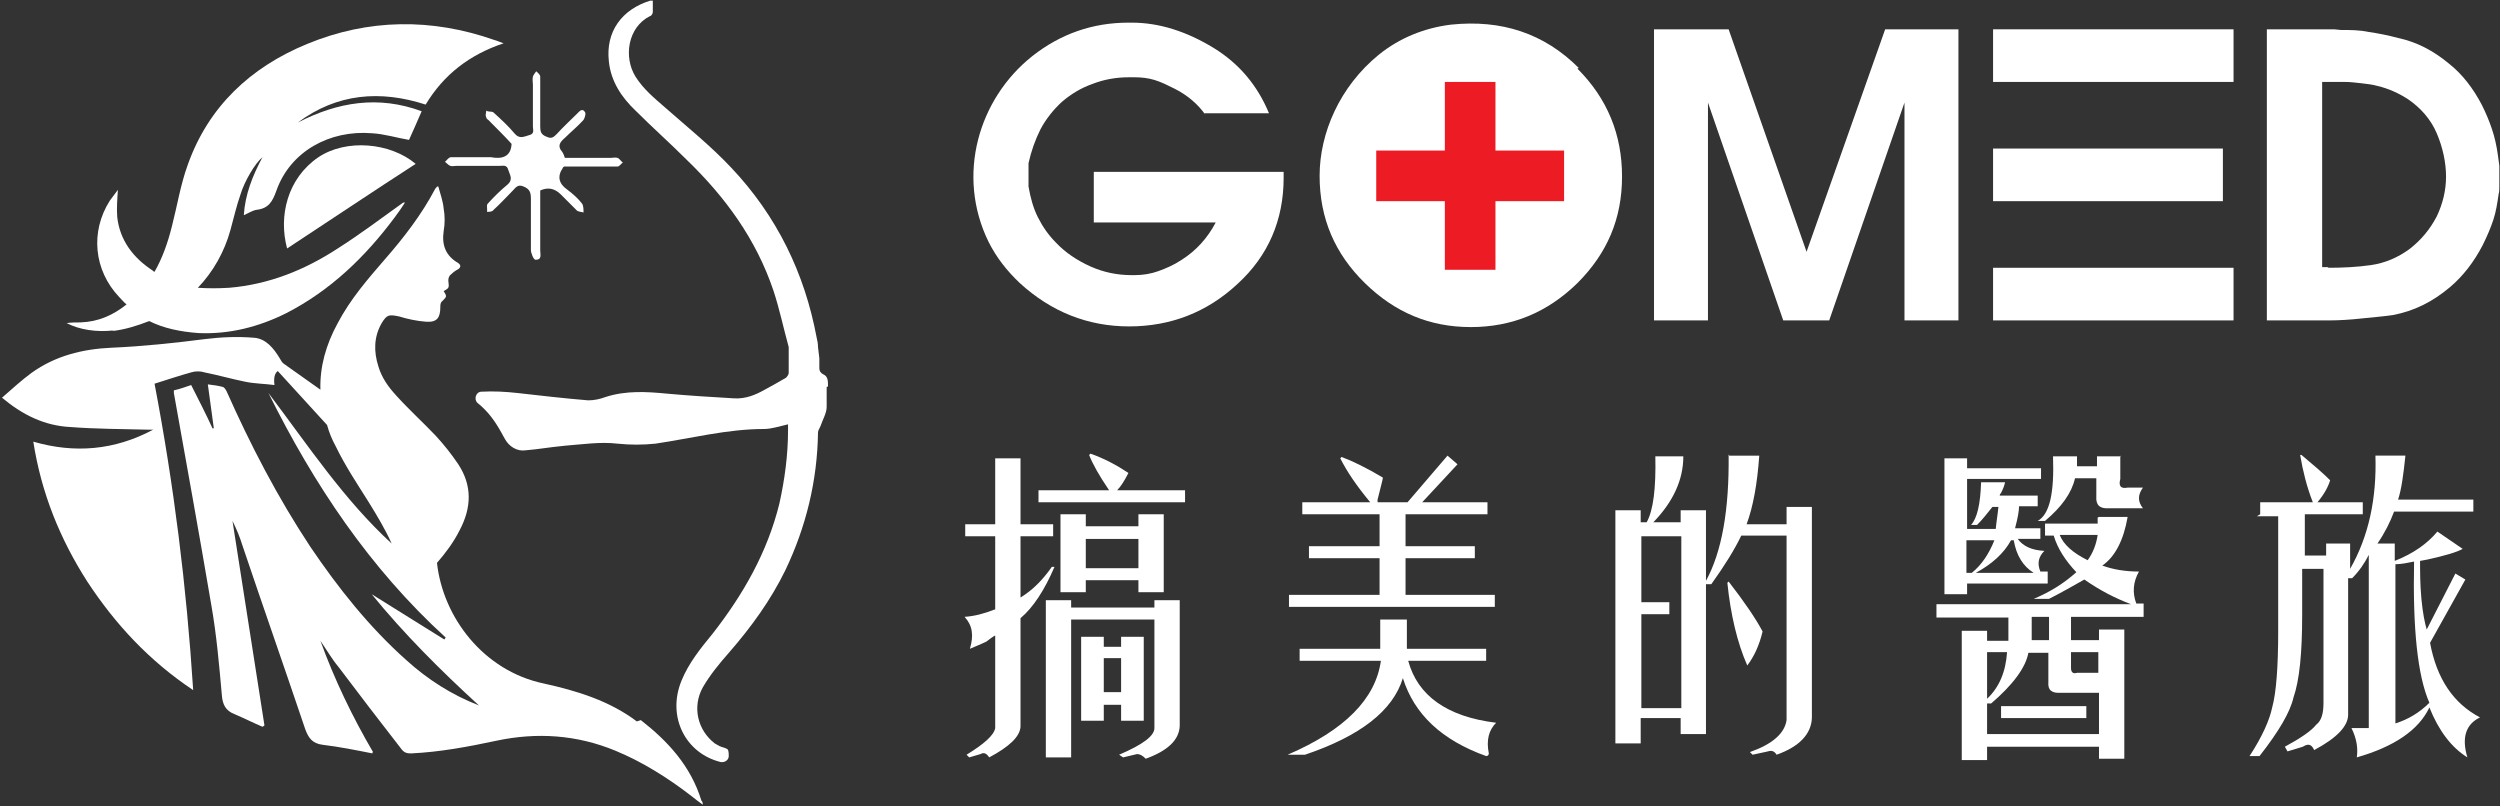
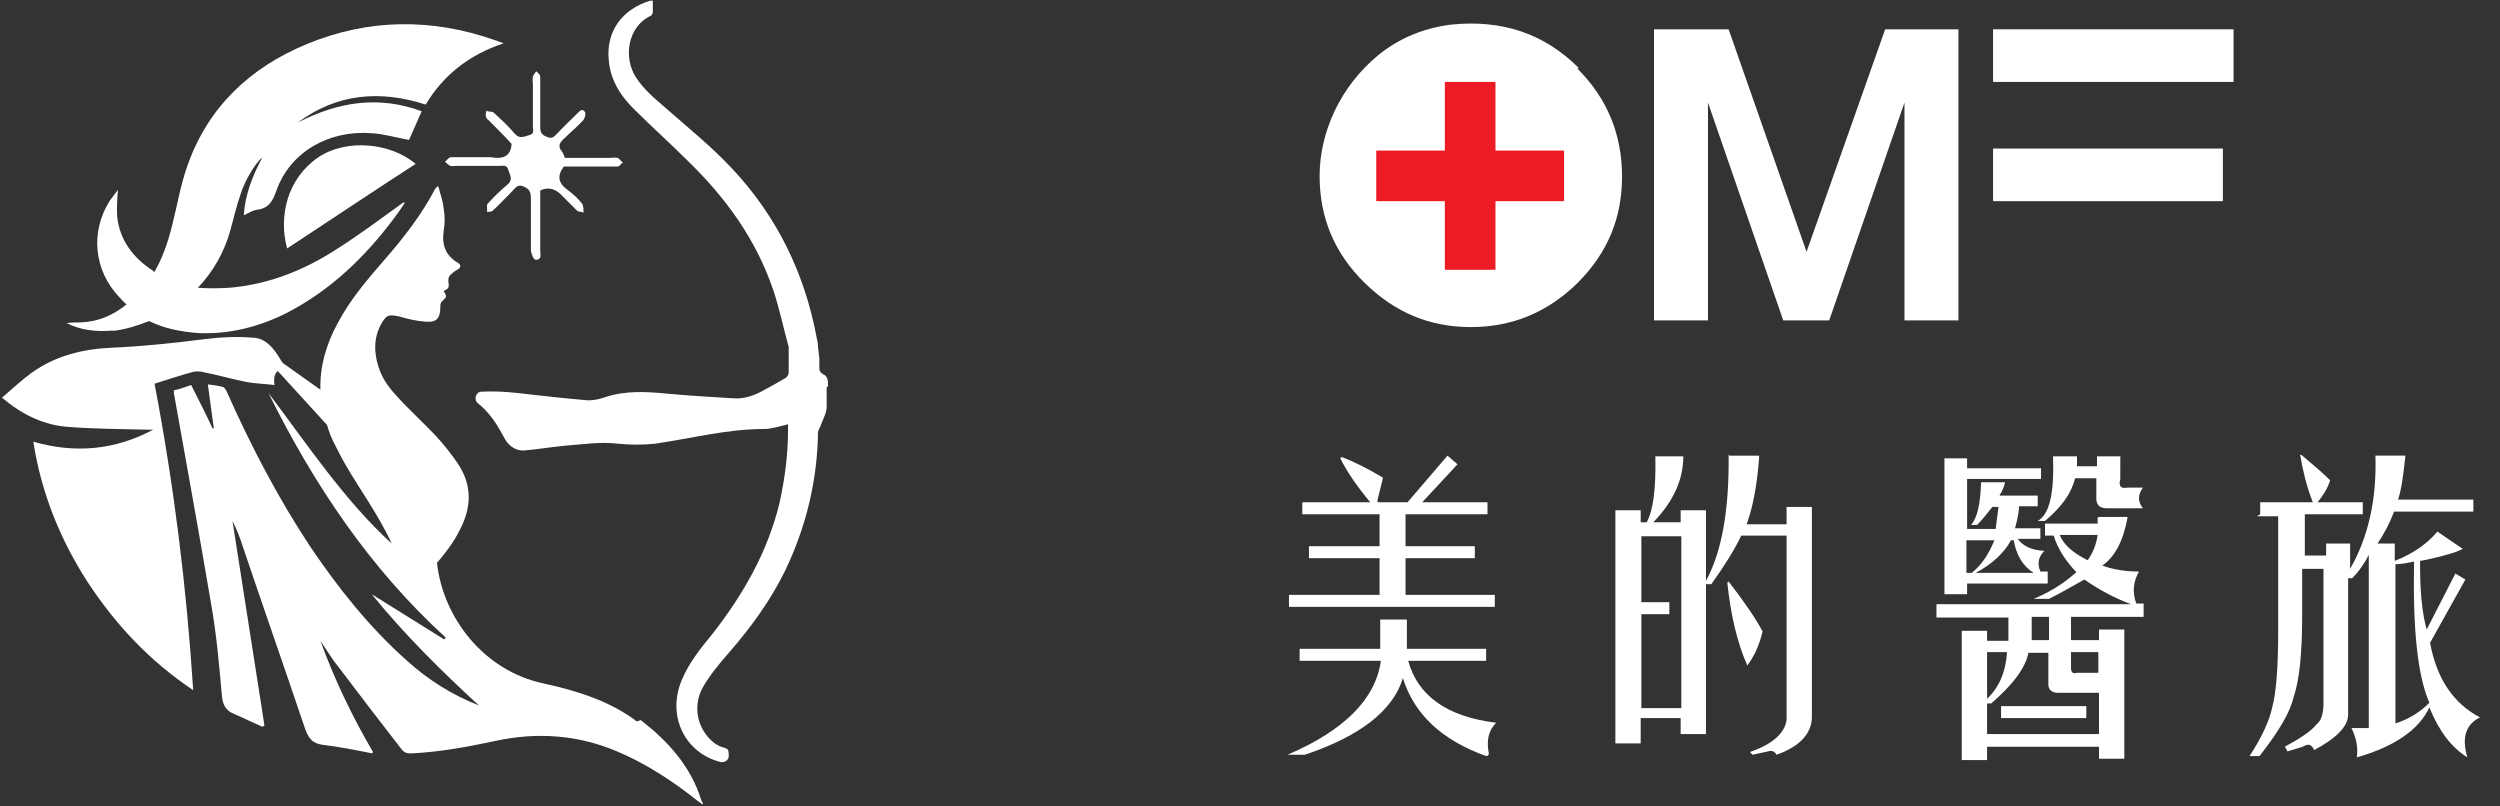
<svg xmlns="http://www.w3.org/2000/svg" id="_圖層_1" version="1.1" viewBox="0 0 375.3 121">
  <rect x="0" y="0" width="375.3" height="121" fill="#333333" stroke="none" />
  <defs>
    <style>
      .st0 {
        fill: #fff;
      }

      .st1 {
        fill: #ed1c24;
      }
    </style>
  </defs>
  <g>
    <path class="st0" d="M73,16.6c0,.3-.2.7,0,1,0,.3.4.4.6.7,1.1,1.1,2.2,2.2,3.2,3.3-.1,2-1.5,2.3-3.1,2-.7,0-1.3,0-2,0-1.3,0-2.7,0-4,0-.3,0-.6.4-.9.7.3.2.5.5.8.6.3.1.6,0,.9,0,2.2,0,4.3,0,6.5,0,.5,0,1.1-.2,1.3.6.2.7.8,1.4-.1,2.2-1.1.9-2.1,1.9-3,2.9-.2.2,0,.8-.1,1.2.4,0,.8,0,1-.3,1-.9,1.9-1.9,2.8-2.8.5-.5.8-1.1,1.7-.7,1,.4,1.1,1,1.1,1.9,0,2.5,0,5.1,0,7.6,0,.5.4,1.5.7,1.5,1,0,.7-.8.7-1.4,0-3,0-6,0-9q1.7-.8,3.1.6c.8.8,1.6,1.6,2.4,2.4.2.2.7.2,1,.3,0-.4,0-1-.2-1.3-.6-.8-1.4-1.5-2.2-2.1-1.3-.9-1.6-2-.7-3.3,0,0,0-.1.2-.2,1.2,0,2.3,0,3.5,0,1.5,0,3,0,4.5,0,.3,0,.5-.4.8-.6-.3-.2-.5-.6-.8-.7-.3-.1-.7,0-1,0-2.3,0-4.6,0-6.9,0-.1-.3-.2-.6-.4-.9-.8-.9-.3-1.5.4-2.1.9-.9,1.9-1.7,2.8-2.7.2-.3.4-1,.2-1.2-.4-.6-.8-.1-1.1.2-1,1-2.1,2-3.1,3.1-.5.5-.8.8-1.6.4-.8-.3-.9-.8-.9-1.5,0-2.1,0-4.1,0-6.2,0-.4,0-.9,0-1.3,0-.3-.4-.6-.6-.8-.2.3-.4.5-.5.8-.1.4,0,.8,0,1.2,0,2.1,0,4.2,0,6.3,0,.5.3,1.1-.6,1.3-.7.2-1.4.6-2.1-.2-1-1.2-2.1-2.2-3.2-3.2-.2-.2-.6-.1-.9-.2Z" />
    <path class="st0" d="M95.6,108.3c-4.1-3.1-9-4.6-14-5.7-9-1.9-15.1-9.9-16-18.1,1.3-1.5,2.5-3.1,3.4-4.9,1.8-3.4,1.9-6.7-.2-9.9-1-1.5-2.2-3-3.4-4.3-1.9-2-4-3.9-5.9-6-1.2-1.3-2.2-2.7-2.7-4.4-.7-2.2-.7-4.4.5-6.5.8-1.3,1.1-1.3,2.6-1,1.3.4,2.7.7,4.1.8,1.6.1,2.1-.6,2.1-2.2,0-.3,0-.7.3-.9.7-.7.7-.7.2-1.5.9-.5.8-.5.7-1.6,0-.3.1-.7.4-.9.3-.3.7-.6,1.1-.8.4-.3.4-.6,0-.9-1.9-1.1-2.5-2.7-2.2-4.8.2-1.1.2-2.3,0-3.4-.1-1.1-.5-2.2-.8-3.3,0,0-.1,0-.2,0,0,.1-.2.2-.3.4-2,3.8-4.7,7.3-7.5,10.5-2.6,3-5.2,6-7.1,9.6-1.8,3.3-2.7,6.6-2.6,10-1.8-1.3-3.7-2.6-5.5-3.9-.3-.2-.4-.5-.6-.8-.9-1.5-2.1-3-3.9-3.1-2.4-.2-4.9-.1-7.3.2-4.7.6-9.4,1.1-14.1,1.3-4.3.2-8.4,1.2-12,3.8-1.5,1.1-2.9,2.4-4.4,3.7,3.1,2.6,6.4,4.2,10.2,4.4,3.9.3,7.8.3,11.7.4.2,0,.4,0,.8,0-5.8,3.1-11.8,3.6-18,1.8,1.2,7.7,4,14.6,8.1,21,4.2,6.4,9.3,11.9,15.9,16.3-1-15.6-2.9-30.8-5.8-46,1.9-.6,3.7-1.2,5.5-1.7.6-.2,1.4-.2,2,0,2,.4,4.1,1,6.1,1.4,1.4.3,2.9.3,4.4.5q-.2-1.6.5-2.1c2.5,2.7,4.9,5.4,7.4,8.1.3,1.1.7,2.1,1.3,3.2,1.4,2.9,3.2,5.6,4.9,8.3,1.3,2.1,2.5,4.1,3.5,6.3-7.2-6.6-12.6-14.8-18.5-22.6,6.8,13.7,15.2,26.3,26.6,36.7,0,0-.1.2-.2.3-3.7-2.3-7.4-4.6-10.9-6.8,4.8,5.9,10.3,11.4,16.1,16.7-4.1-1.6-7.7-3.9-10.9-6.8-5.6-5-10.2-10.8-14.4-17-4.9-7.4-9-15.3-12.6-23.4-.1-.2-.3-.5-.5-.6-.7-.2-1.5-.3-2.3-.4.3,2.3.6,4.4.9,6.6,0,0-.2,0-.2,0-1-2.2-2.1-4.3-3.2-6.5-.9.3-1.7.6-2.6.8,0,.2,0,.3,0,.4,1.9,10.6,3.8,21.1,5.6,31.7.8,4.5,1.2,9.1,1.6,13.6.1,1.5.6,2.4,1.9,2.9,1.4.6,2.8,1.3,4.2,1.9,0,0,.2-.1.3-.2-1.6-10.2-3.2-20.5-4.8-30.7.6,1.2,1.1,2.4,1.5,3.7,3.1,9.2,6.3,18.3,9.4,27.5.5,1.4,1.1,2.2,2.6,2.4,2.5.3,5,.8,7.5,1.3,0,0,0-.2.1-.2-3.1-5.3-5.8-10.9-7.9-16.7.9,1.3,1.7,2.7,2.7,3.9,3.1,4.1,6.3,8.3,9.5,12.4.4.5.8.6,1.4.6,4.3-.2,8.6-1,12.8-1.9,6.1-1.3,12.1-.9,17.9,1.5,4.1,1.7,7.9,4.1,11.4,6.8.5.4,1,.8,1.7,1.3,0-.4-.1-.5-.2-.6-1.6-5.2-5-8.9-9.1-12.1ZM60.8,66.9s0,0,0,.1c0,0,0,0,0,0,0,0,0,0,0,0Z" />
    <path class="st0" d="M16.8,49.7c1.9-.2,3.8-.8,5.6-1.5,2.2,1.1,4.7,1.6,7.4,1.8,4.6.2,9-.9,13.2-3,6.6-3.4,11.8-8.4,16.2-14.3.6-.8,1.1-1.5,1.6-2.3-.2,0-.3,0-.4.1-3.2,2.3-6.4,4.7-9.7,6.8-4.9,3.2-10.3,5.4-16.3,5.9-1.6.1-3.2.1-4.7,0,2.3-2.4,4-5.4,4.9-8.7.5-1.8.9-3.6,1.5-5.3.6-2,2.2-4.7,3.3-5.6-1.5,2.8-2.6,5.6-2.8,8.7.7-.3,1.3-.7,1.9-.8,1.8-.2,2.4-1.2,3-2.9,2.1-5.9,8-9.1,14.3-8.6,1.9.1,3.8.7,5.6,1,.6-1.3,1.2-2.7,1.9-4.3-6.5-2.4-12.6-1.4-18.6,1.7,5.9-4.4,12.4-4.9,19.2-2.7,2.7-4.5,6.6-7.5,11.7-9.2-.6-.2-1-.4-1.4-.5-9.4-3.3-18.9-3.2-28.1.6-8.5,3.5-14.8,9.4-17.9,18.1-1.1,3-1.6,6.2-2.4,9.3-.6,2.4-1.4,4.7-2.6,6.8-.1,0-.2-.1-.3-.2-2.9-1.9-4.9-4.5-5.3-8-.1-1.3,0-2.7.1-4.1-.4.5-.8,1.1-1.2,1.6-3,4.7-2.4,10.5,1.4,14.5.4.4.7.8,1.1,1.1-2,1.6-4.2,2.6-6.9,2.7-.7,0-1.3,0-2.1.1,1.9,1,4.5,1.4,7.1,1.1Z" />
    <path class="st0" d="M47.8,23.6c-4.7,3.2-6,8.9-4.7,13.7,6.4-4.2,12.8-8.5,19.3-12.7-3.8-3.2-10.4-3.8-14.6-1Z" />
    <path class="st0" d="M124.3,58c0-.8,0-1.5-.7-1.8-.4-.2-.6-.5-.6-.9v-1.5c0,0-.2-1.7-.2-1.7,0,0,0,0,0,0,0-.5-.1-1-.2-1.4-1.8-9.7-6-18.3-12.8-25.5-3.1-3.3-6.6-6.1-10-9.1-1.6-1.4-3.2-2.7-4.4-4.6-1.8-2.9-1.2-7.4,2.2-9.1.2,0,.4-.4.4-.6,0-.6,0-1.1,0-1.7-.2,0-.3,0-.4,0-4.2,1.3-6.7,4.6-6.2,9.1.3,3,1.9,5.4,4,7.4,2.5,2.5,5.2,4.9,7.7,7.4,5.8,5.6,10.4,11.9,13,19.6.9,2.7,1.5,5.6,2.3,8.5v1.6c0,.8,0,1.6,0,2.3,0,.2-.2.5-.4.7-1,.6-2.1,1.2-3.2,1.8-1.4.8-2.9,1.4-4.6,1.3-3.4-.2-6.7-.4-10-.7-3.1-.3-6.2-.5-9.3.5-.8.3-1.7.5-2.6.5-3.6-.3-7.1-.7-10.6-1.1-1.8-.2-3.6-.3-5.4-.2-.9,0-1.2,1.2-.6,1.7,1.6,1.3,2.6,2.7,3.6,4.5.2.4.4.7.5.9.6,1.1,1.8,1.9,3.1,1.7,0,0,0,0,0,0,2.3-.2,3-.4,6-.7,2.6-.2,5.2-.6,7.8-.3,1.9.2,3.8.2,5.7,0,5.4-.8,10.8-2.2,16.3-2.2,1.1,0,2.3-.4,3.6-.7,0,0,0,0,0,0,0,.4,0,.6,0,.9,0,3.7-.5,7.4-1.3,11-1.8,7.3-5.4,13.6-10,19.5-1.8,2.2-3.6,4.4-4.7,7.1-2.2,5.4.6,10.9,5.9,12.2.6.1,1.2-.3,1.2-.9,0-.3,0-.6-.1-.9-.1-.3-.9-.4-1.3-.6-.2-.1-.5-.3-.7-.4-2.6-2-3.4-5.5-1.8-8.4,1.1-1.9,2.5-3.6,4-5.3,3.3-3.8,6.2-7.8,8.4-12.3,3.1-6.5,4.8-13.4,4.9-20.7,0-.3.3-.7.4-1,.3-.9.9-1.9.9-2.8,0-1,0-2,0-3Z" />
  </g>
-   <path class="st0" d="M181,17.3c-1.1-1.6-2.7-3-4.7-4-1-.5-2-1-3-1.3-1-.3-2-.4-3-.4h-.8c-1.9,0-3.7.3-5.5,1-1.7.6-3.2,1.5-4.6,2.7-1.3,1.2-2.4,2.6-3.2,4.1-.8,1.6-1.4,3.3-1.8,5.1,0,.4,0,.7,0,.9v2.6c.3,1.7.7,3.2,1.4,4.6.7,1.4,1.6,2.7,2.7,3.8,1.4,1.5,3.2,2.7,5.2,3.6,2,.9,4.1,1.3,6.1,1.3h.6c1.2,0,2.4-.2,3.5-.6,1.1-.4,2.3-.9,3.5-1.7,2.2-1.4,3.9-3.3,5.1-5.6h-18.3v-7.6h28.5v.9c0,6.3-2.3,11.7-6.9,15.9-4.6,4.3-10.1,6.4-16.3,6.4s-11.7-2.2-16.4-6.5c-1.9-1.8-3.5-3.8-4.7-6.2-4.9-10-1.5-21.5,6.6-27.9,4.2-3.3,9-5,14.4-5h.5c4.1,0,8.2,1.3,12.3,3.8,3.9,2.4,6.6,5.7,8.3,9.8h-9.7Z" />
  <path class="st0" d="M236.8,10.3c4.5,4.5,6.7,9.9,6.7,16.2s-2.2,11.5-6.7,16c-4.5,4.4-9.8,6.6-16,6.6s-11.4-2.2-15.9-6.6c-4.5-4.4-6.8-9.7-6.8-16.1s3-13.4,8.9-18.2c3.1-2.5,6.8-4,10.8-4.5,7.6-.8,14,1.3,19.2,6.5Z" />
  <path class="st0" d="M248.5,4.4h11l11.7,33.4,11.8-33.4h11v43.7h-8.1V15.4l-11.3,32.7h-6.9l-11.3-32.7v32.7h-8.1V4.4Z" />
-   <path class="st0" d="M340.3,4.4h10.1c0,0,1,.1,1,.1,1.4,0,2.8,0,4.2.3,1.4.2,2.9.5,4.4.9,2.8.6,5.3,1.9,7.7,3.9,2,1.6,3.6,3.7,4.9,6.2.6,1.2,1.1,2.4,1.5,3.6.4,1.2.7,2.5.9,4l.2,1.5v1.6c0,0,0,1.3,0,1.3,0,.6,0,1-.1,1.3-.2,1.4-.4,2.7-.8,3.9-.4,1.2-.9,2.4-1.6,3.8-1.3,2.5-2.9,4.6-4.9,6.3-2.6,2.2-5.4,3.6-8.6,4.2-1.3.2-2.8.3-4.6.5-1.8.2-3.5.3-5,.3h-9.3V4.4ZM349.4,40.2c2.3,0,4.4-.1,6.5-.4,2.1-.3,4-1.1,5.8-2.4,1.8-1.4,3.1-3,4.1-4.9.9-1.9,1.4-3.9,1.4-6s-.5-4.4-1.4-6.5-2.4-3.8-4.3-5.1c-1.4-.9-2.9-1.6-4.6-2-.7-.2-1.5-.3-2.4-.4-.9-.1-1.7-.2-2.5-.2h-1.4c0,0-1.4,0-1.4,0h-.6c0,0,0,27.8,0,27.8h1Z" />
  <g>
-     <rect class="st0" x="299.2" y="40.2" width="36.1" height="7.9" />
    <rect class="st0" x="299.2" y="22.3" width="34.5" height="7.9" />
    <rect class="st0" x="299.2" y="4.4" width="36.1" height="7.9" />
  </g>
  <polygon class="st1" points="234.8 22.6 224.5 22.6 224.5 12.3 216.9 12.3 216.9 22.6 206.6 22.6 206.6 30.2 216.9 30.2 216.9 40.5 224.5 40.5 224.5 30.2 234.8 30.2 234.8 22.6" />
-   <path class="st0" d="M149.4,91.5v-11h-4.5v-1.8h4.5v-9.9h3.8v9.9h4.9v1.8h-4.9v9.2c1.8-1.1,3.3-2.6,4.7-4.6h.4c-1.5,3.5-3.2,6.1-5.1,7.7v16.3c-.1,1.5-1.7,3-4.7,4.6-.4-.6-.8-.8-1.3-.5l-1.7.5-.4-.4c2.6-1.6,4.1-2.9,4.3-4v-13.9c-.4.2-.8.5-1.3.9-.8.4-1.6.7-2.5,1.1.6-2,.4-3.5-.8-4.8,1.5-.1,3-.5,4.5-1.1ZM155.9,75.4v-1.8h10.6c-1.5-2.2-2.5-4-3-5.3l.2-.2c2,.7,3.9,1.7,5.7,2.9-.6,1.2-1.2,2.1-1.7,2.6h10.2v1.8h-21.9ZM160.8,113.7h-3.8v-23.6h3.8v1.1h12.5v-1.1h3.8v18.9c-.1,2.1-1.8,3.7-5.1,4.9-.5-.5-.9-.7-1.3-.7l-2.1.5-.6-.4c3.5-1.5,5.3-2.8,5.3-4v-16.3h-12.5v20.7ZM174.7,88.9h-3.8v-1.8h-7.9v1.8h-3.8v-11.7h3.8v1.8h7.9v-1.8h3.8v11.7ZM165.7,105.8v2.4h-3.4v-12.6h3.4v1.5h2.6v-1.5h3.4v12.6h-3.4v-2.4h-2.6ZM163,80.9v4.4h7.9v-4.4h-7.9ZM165.7,98.8v5.1h2.6v-5.1h-2.6Z" />
  <path class="st0" d="M195.1,99.2v-1.8h12.1v-4.4h4v4.4h11.9v1.8h-11.7c1.4,5.2,5.8,8.4,13.2,9.3-1.1,1.1-1.5,2.6-1.1,4.6,0,.2-.1.4-.4.4-6.7-2.4-10.8-6.3-12.5-11.7-1.5,4.9-6.4,8.7-14.7,11.5h-2.6c8.6-3.7,13.2-8.4,14-14.1h-12.1ZM195.5,77.2v-1.8h10.2c-2-2.4-3.5-4.6-4.5-6.6l.2-.2c1.6.6,3.7,1.6,6.2,3.1,0,.2-.3,1.3-.8,3.3v.4h4.5l6-7,1.5,1.3-5.3,5.7h9.8v1.8h-12.3v4.8h10.4v1.8h-10.4v5.5h13.4v1.8h-30.9v-1.8h13.6v-5.5h-10.6v-1.8h10.6v-4.8h-11.7Z" />
  <path class="st0" d="M259.6,68.4h4.5c-.3,4.2-.9,7.6-1.9,10.3h6v-2.6h3.8v31.7c-.1,2.4-1.9,4.3-5.3,5.5-.3-.5-.7-.7-1.3-.5l-2.3.5-.4-.4c3.4-1.2,5.2-2.8,5.5-4.8v-27.7h-6.8c-1,2.1-2.5,4.5-4.5,7.3h-.8v22.5h-3.8v-2.4h-6v3.8h-3.8v-35h3.8v1.8h.9c1-1.8,1.4-5.1,1.3-9.9h4.2c0,3.5-1.5,6.8-4.5,9.9h4.1v-1.8h3.8v10.6c2.4-4.4,3.5-10.7,3.4-19ZM246.4,106.3h6v-25.8h-6v9.9h4.2v1.8h-4.2v14.1ZM259.3,87.5l.2-.2c2.4,3.1,4.1,5.6,5.1,7.5-.5,2.1-1.3,3.8-2.3,5.1-1.5-3.4-2.5-7.6-3-12.5Z" />
  <path class="st0" d="M315.1,77.6h4.3c-.6,3.5-1.9,6-3.8,7.3,1.6.6,3.5.9,5.5.9-.9,1.6-1,3.2-.4,4.8h1.1v2h-10.9v3.5h4.2v-1.6h3.8v19.4h-3.8v-1.8h-16.8v2h-3.8v-19.4h3.8v1.5h3.2v-3.5h-10.8v-2h29.2c-2.4-.9-4.7-2.1-7-3.7-1.8,1-3.5,2-5.3,2.9h-2.3c2.4-1,4.5-2.3,6.4-4-1.6-1.7-2.8-3.5-3.4-5.5h-1.3v-1.8h7.9v-.9ZM291.9,68.8h3.4v1.5h11.1v1.6h-11.1v7.5h4.3c.1-1.1.3-2.2.4-3.3h-.9c-.8,1-1.5,1.9-2.3,2.7h-.9c.9-1,1.4-3.1,1.5-6.4h3.6c-.1.5-.3,1-.6,1.6-.1.1-.2.2-.2.4h5.7v1.6h-2.8c0,.7-.2,1.8-.6,3.3h3.8v1.6h-3.4c.8,1.1,2.1,1.7,4,1.8-.9.9-1.1,1.9-.6,3.1h1.1v1.8h-12.1v1.6h-3.4v-20.7ZM299.4,81.1h-4.2v4.9h.8c1.5-1.2,2.6-2.9,3.4-4.9ZM302.3,81.1h-.4c-1.1,2-2.9,3.6-5.3,4.9h8.7c-1.6-1-2.6-2.6-3-4.9ZM298.9,105.6h-.6v4.6h16.8v-6.2h-5.7c-1.4.1-2-.4-1.9-1.6v-4.4h-3c-.4,2.2-2.3,4.8-5.7,7.7ZM298.3,97.9v7c1.8-1.7,2.8-4,3-7h-3ZM300.4,106h12.8v1.8h-12.8v-1.8ZM307.6,92.6h-2.6v3.5h2.6v-3.5ZM318.3,68.4v3.5c-.3,1.1.1,1.5,1.1,1.3h2.3c-.8,1.1-.8,2.1,0,3.1h-5.1c-1.4.1-2-.5-1.9-1.8v-2.7h-3.2c-.5,2.2-2,4.3-4.5,6.4h-1.1c1.8-1,2.5-4.2,2.3-9.7h3.6v1.5h3v-1.5h3.6ZM314.9,80.3h-5.7c.6,1.5,2,2.7,4.2,3.8.8-1.1,1.3-2.4,1.5-3.8ZM310.9,97.9v2.4c0,.6.3.9.9.7h3.2v-3.1h-4.2Z" />
  <path class="st0" d="M339.3,77.2v-1.8h7.9c-.9-2.3-1.5-4.7-1.9-7.1h.2c1.8,1.5,3.2,2.7,4.3,3.8-.3,1-.9,2.1-1.9,3.3h6.8v1.8h-8.7v6.2h3.2v-1.8h3.6v3.8c2.8-4.9,4-10.6,3.8-17h4.5c-.3,2.9-.6,5.1-1.1,6.6h11.3v1.8h-11.9c-.6,1.6-1.4,3.2-2.5,4.8h2.6v2.6c2.8-1.1,4.9-2.6,6.4-4.4l3.8,2.6c-.9.5-2.6,1-5.3,1.6-.6.1-1,.2-1.1.2,0,1.6,0,3.5.2,5.7.2,2.1.5,3.6.8,4.6l4.3-8.4,1.5.9-5.3,9.5c1,5.4,3.5,9.1,7.5,11.2-2.1,1-2.8,3-1.9,6-2.4-1.5-4.3-4-5.7-7.5-1.6,3.4-5.3,5.9-10.9,7.5.2-1.3,0-2.8-.8-4.4h2.6v-26c-.6,1.2-1.4,2.4-2.5,3.5h-.6v20.5c0,1.7-1.7,3.5-5.1,5.3-.4-.9-.9-1-1.7-.5l-2.3.7-.4-.7c2.4-1.3,4-2.4,4.7-3.3.8-.6,1.1-1.7,1.1-3.3v-20.1h-3.2v7c0,5.6-.4,9.7-1.3,12.3-.5,2.2-2.2,5.1-5.1,8.8h-1.5c1.9-2.9,3-5.4,3.4-7.3.6-2.2.9-6,.9-11.5v-17.2h-3.2ZM359.6,84.6v24c1.9-.6,3.6-1.6,5.1-3.1-1.8-4.1-2.5-11.2-2.3-21.2-1,.2-1.9.4-2.8.4Z" />
</svg>